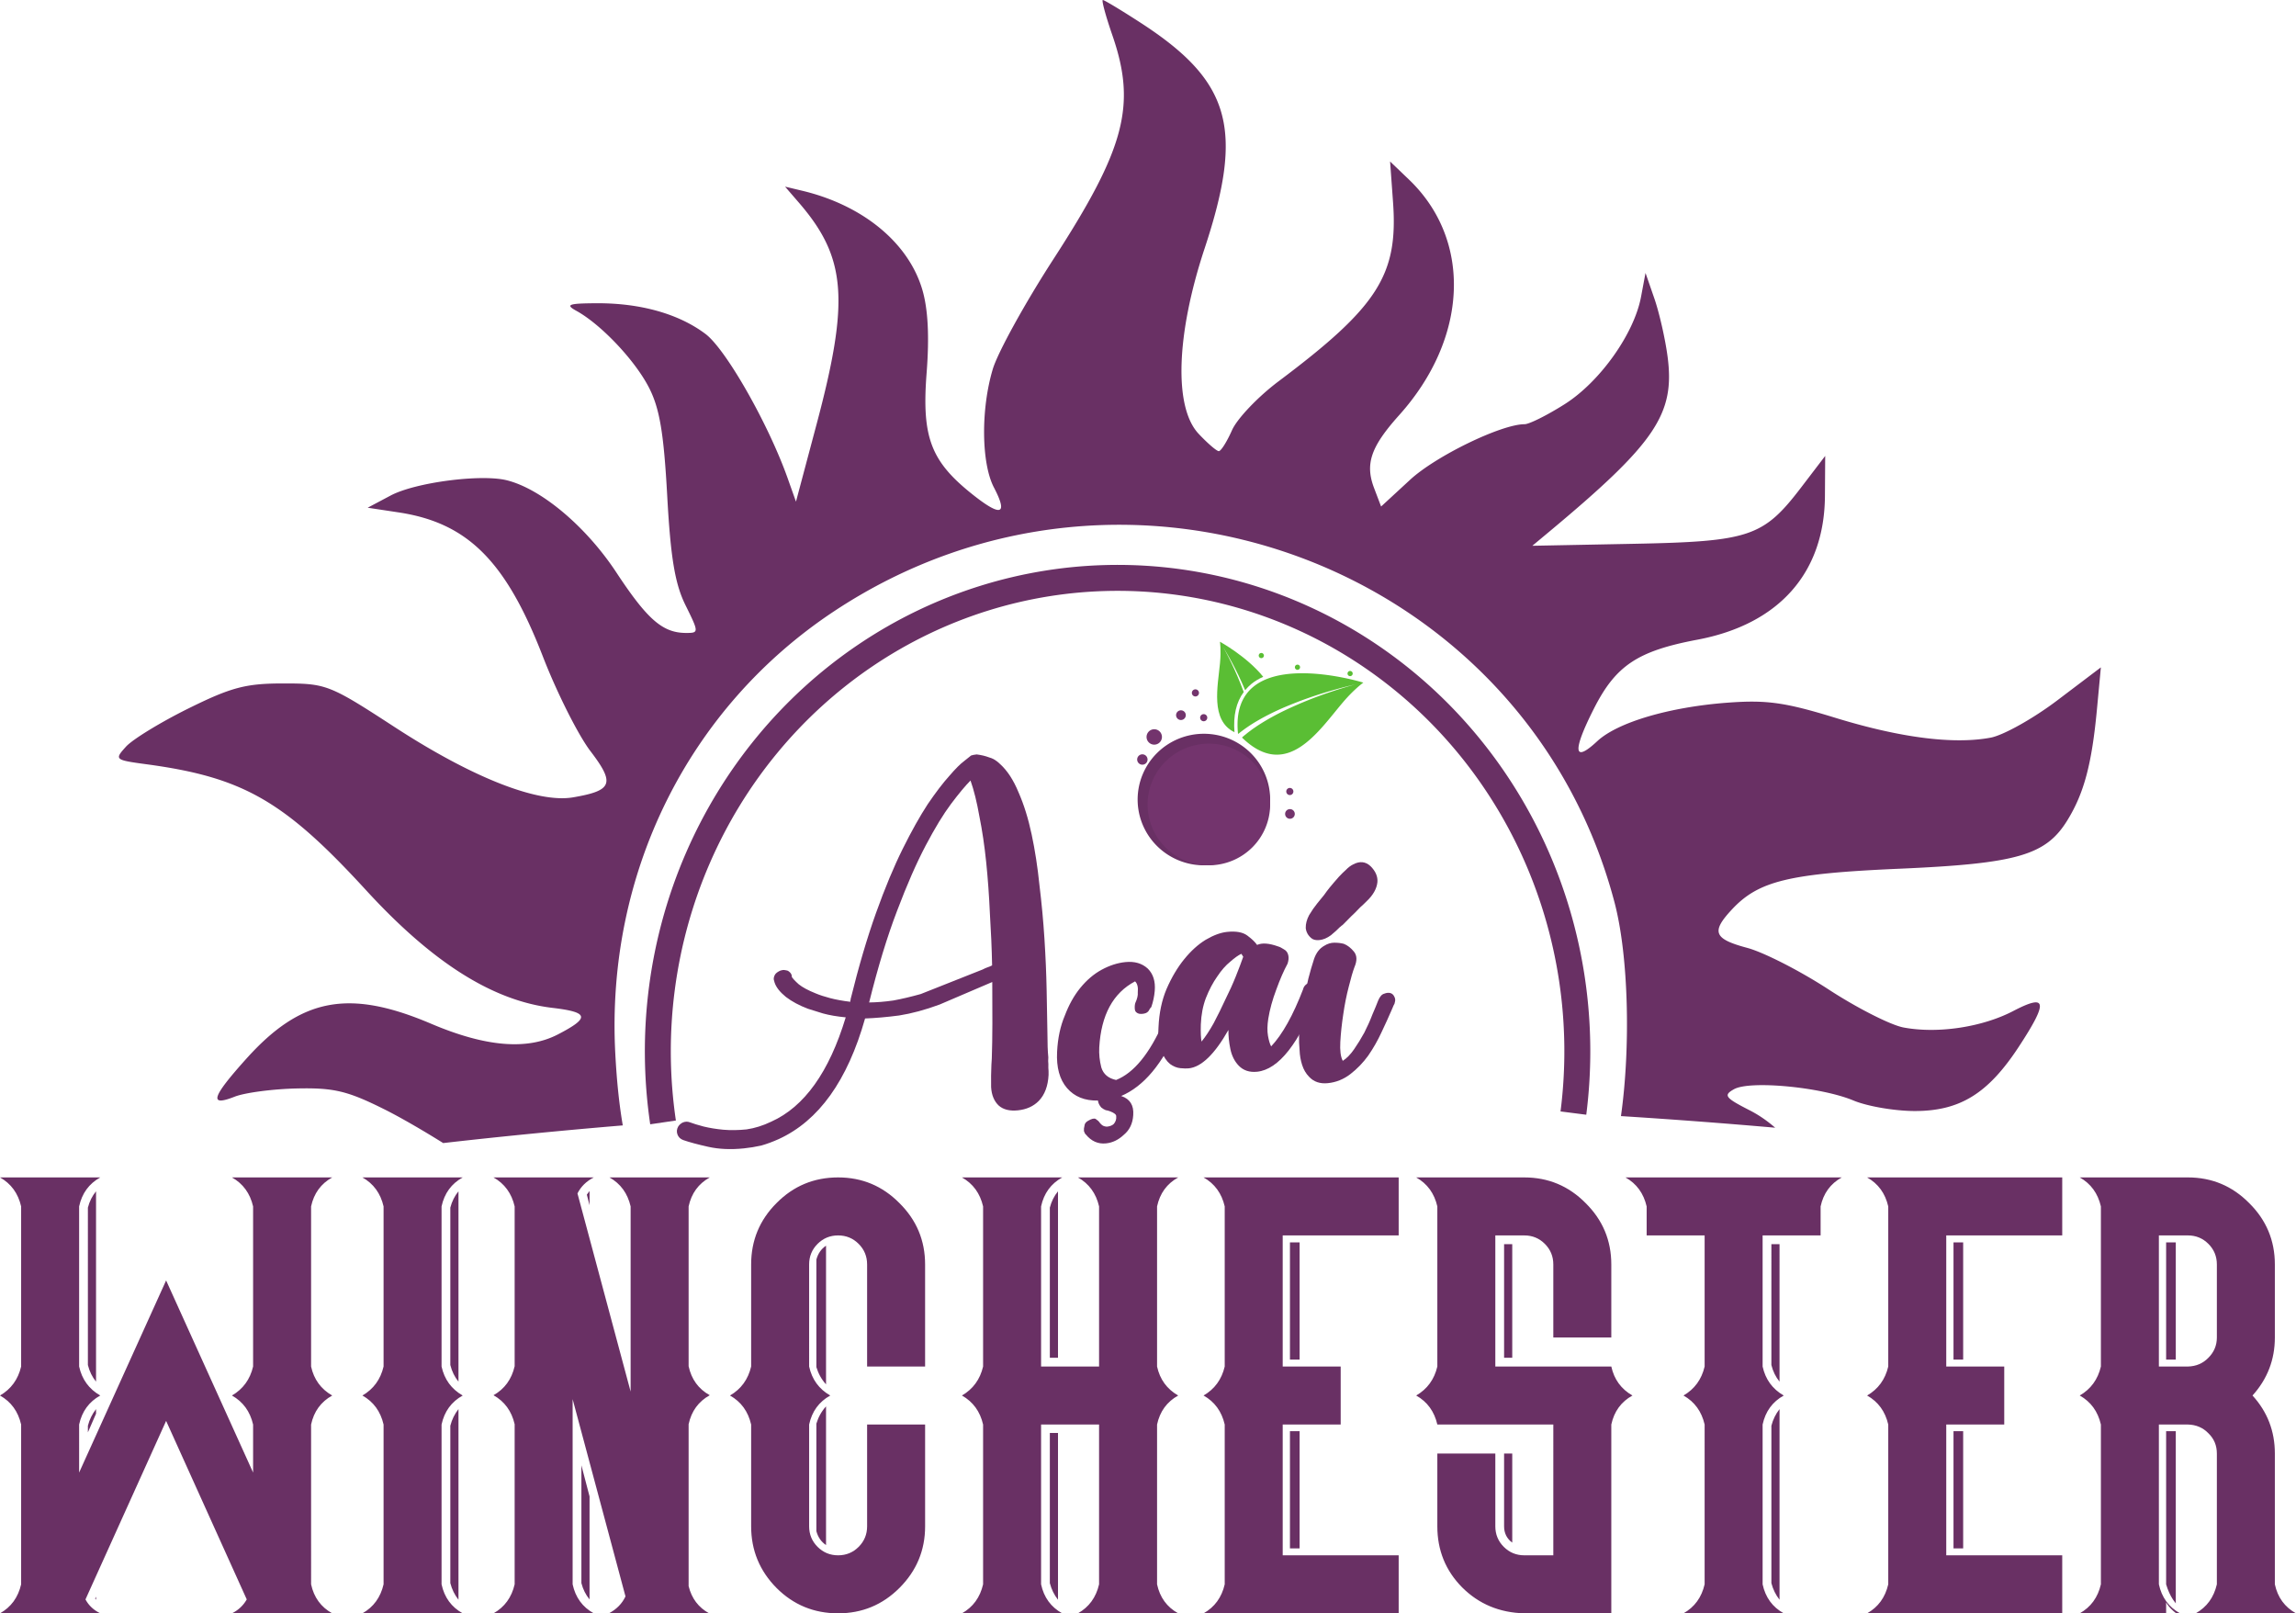
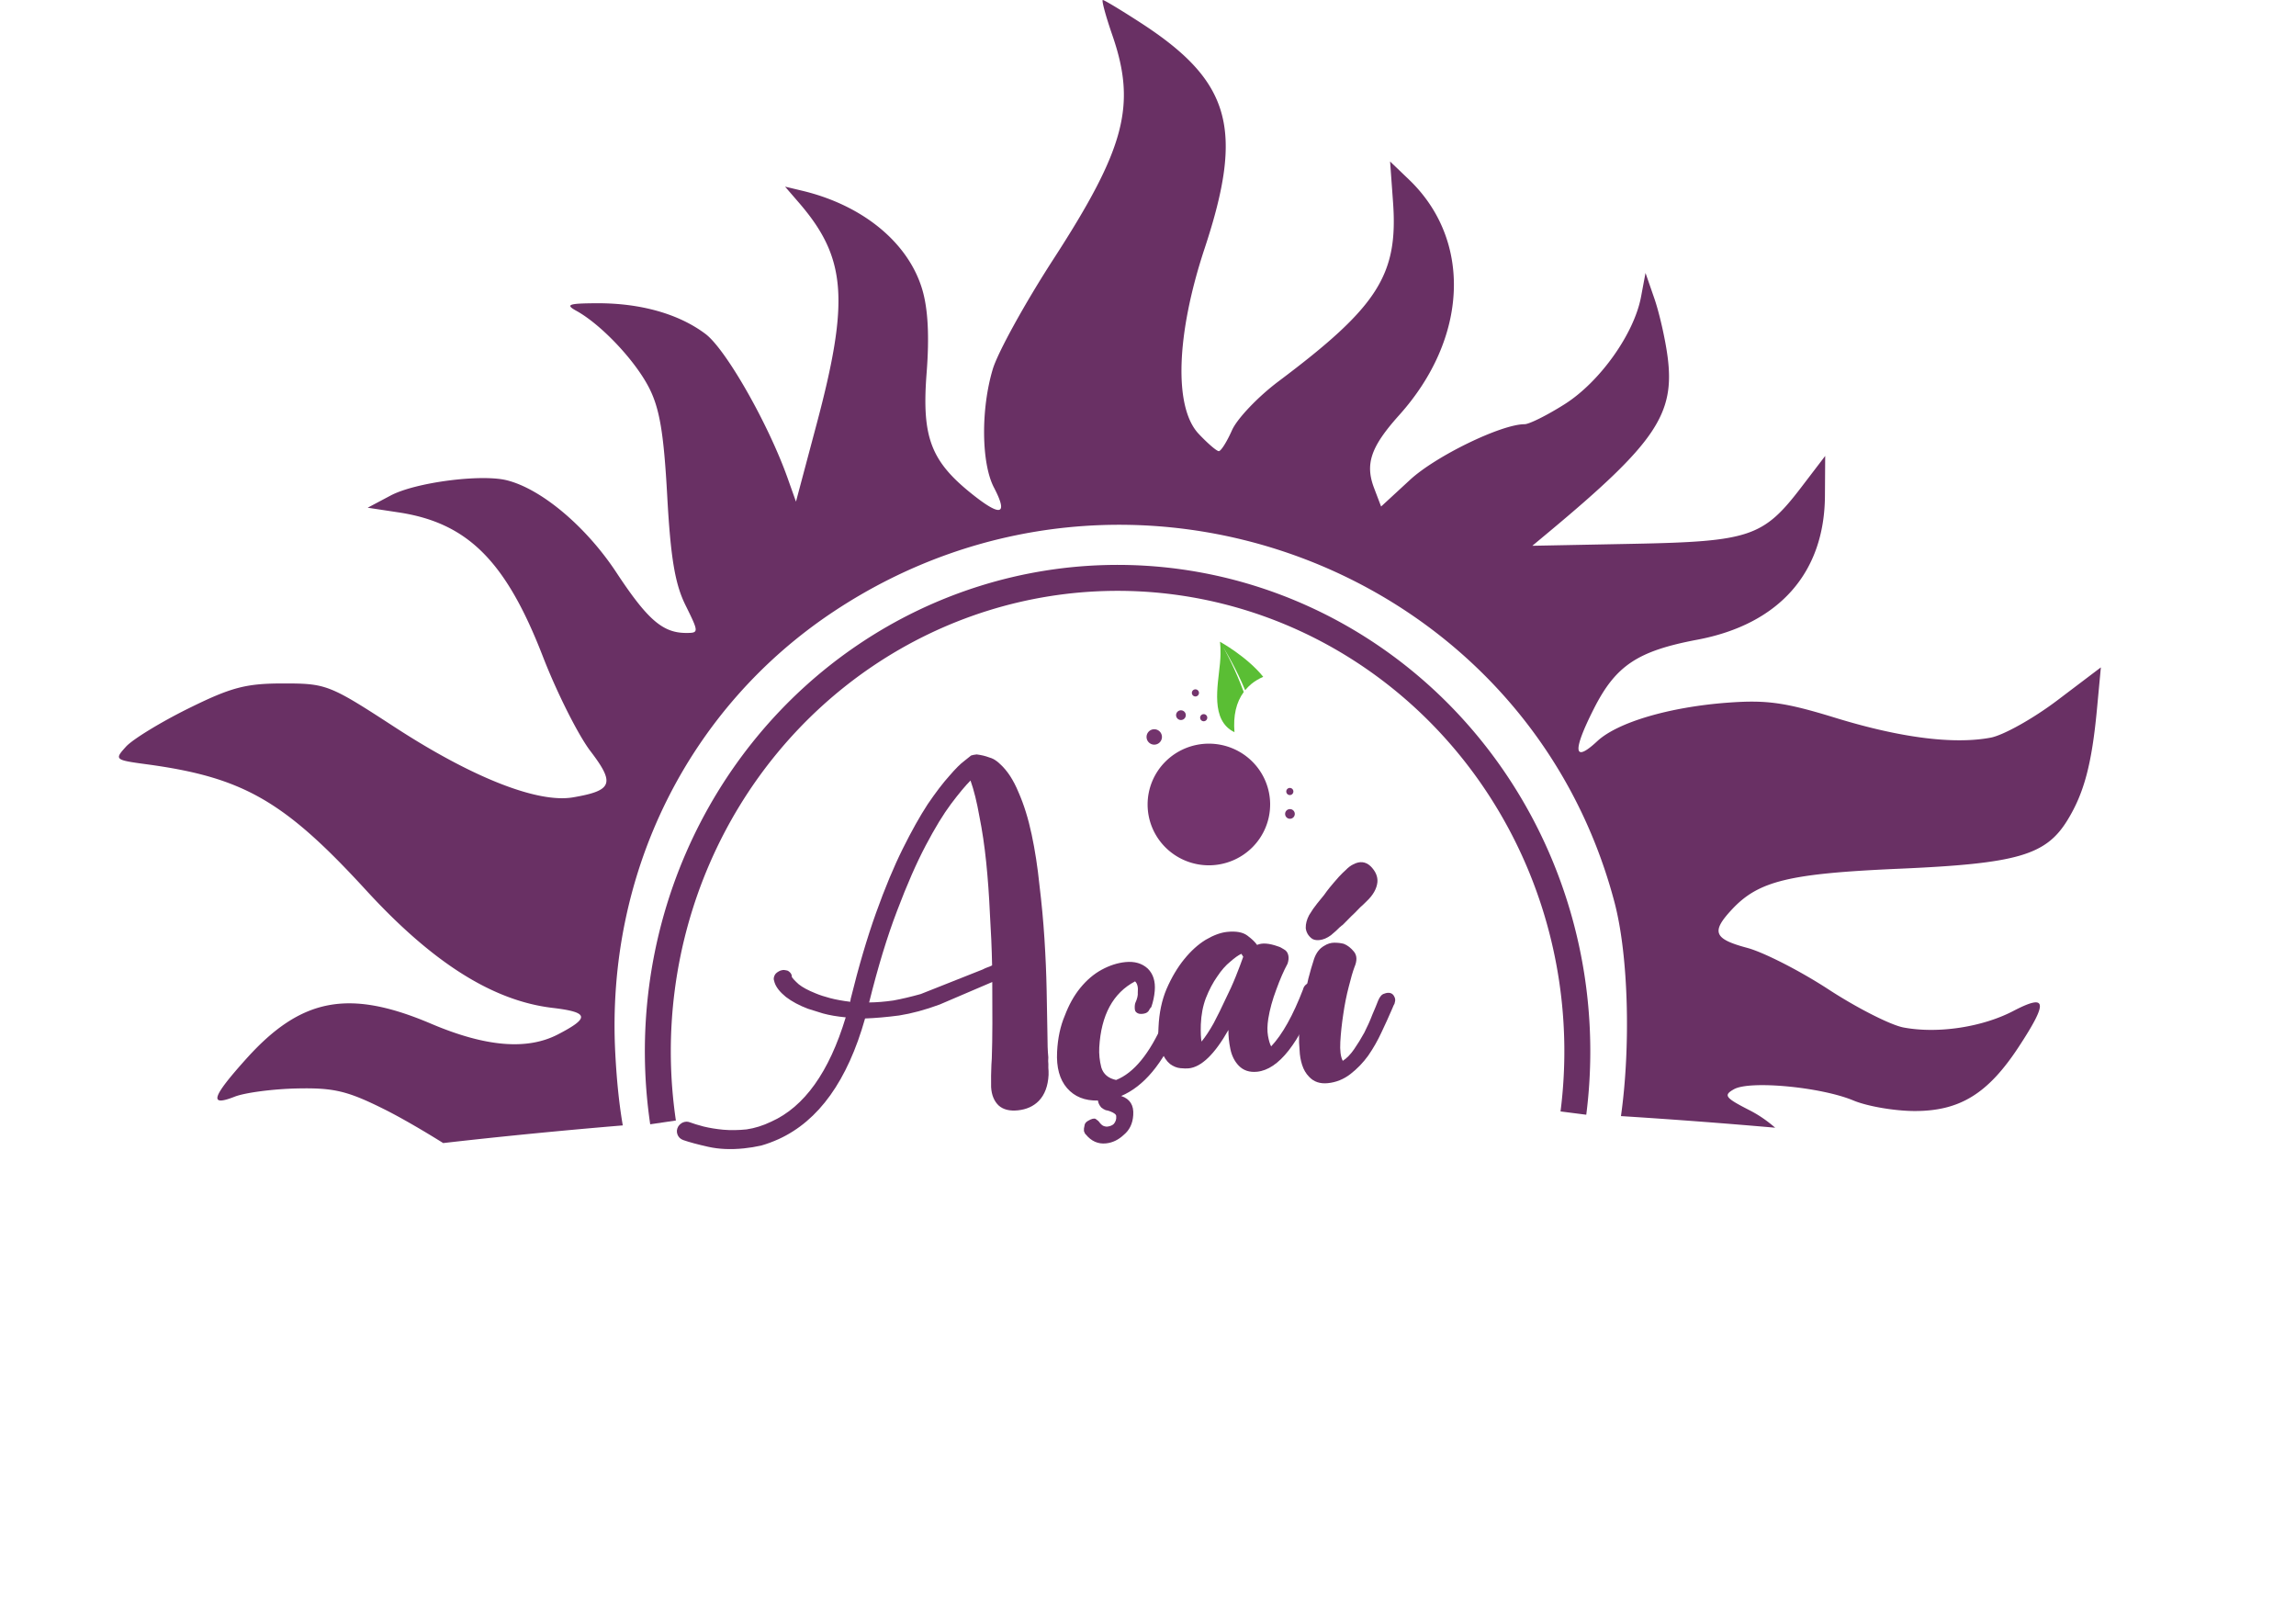
<svg xmlns="http://www.w3.org/2000/svg" width="1024" height="719.402" viewBox="0 0 270.933 190.342">
  <path style="fill:#693064;fill-opacity:1;stroke-width:.794" d="M-138.377-139.016c-.172 0 .336 1.877 1.128 4.17 2.848 8.245 1.51 13.327-6.95 26.391-3.345 5.165-6.568 11.005-7.161 12.977-1.424 4.729-1.363 11.111.132 13.977 1.7 3.26.841 3.51-2.605.756-4.863-3.885-5.925-6.724-5.338-14.276.337-4.337.165-7.572-.524-9.873-1.65-5.506-7.013-9.91-14.148-11.616l-2.032-.486 1.64 1.9c5.586 6.465 5.985 11.474 2.08 26.13l-2.433 9.135-.988-2.781c-2.279-6.409-7.276-15.183-9.68-16.997-3.15-2.376-7.682-3.656-12.863-3.63-3.33.017-3.715.162-2.383.895 2.894 1.594 6.868 5.785 8.542 9.008 1.278 2.462 1.768 5.344 2.177 12.8.4 7.314.917 10.413 2.153 12.91 1.594 3.223 1.595 3.286.084 3.286-2.763 0-4.56-1.558-8.233-7.13-3.569-5.419-8.837-9.854-12.92-10.879-3.054-.766-10.803.248-13.72 1.796l-2.71 1.438 3.651.552c8.144 1.23 12.657 5.735 17.016 16.983 1.653 4.266 4.181 9.297 5.618 11.18 2.927 3.835 2.616 4.661-2.056 5.458-4.164.71-11.87-2.325-21.034-8.285-7.714-5.017-8.066-5.155-13.149-5.155-4.425 0-6.135.45-11.187 2.947-3.28 1.622-6.6 3.65-7.377 4.51-1.382 1.527-1.33 1.572 2.43 2.08 11.396 1.538 16.227 4.31 25.903 14.86 7.85 8.561 14.959 13.046 21.996 13.88 4.313.51 4.444 1.164.63 3.136-3.636 1.88-8.535 1.466-14.953-1.265-9.705-4.13-15.338-3.064-21.802 4.125-4.106 4.567-4.45 5.689-1.376 4.48 1.201-.472 4.508-.908 7.348-.969 4.365-.093 5.963.289 10.328 2.468 1.844.92 4.486 2.448 6.926 3.974a223.15 59.593 0 0 1 21.192-2.083c-.44-2.567-.718-5.325-.885-8.518-1.11-21.168 8.594-40.748 25.85-52.162C-135.454-89.811-88.48-72.28-78-32.563c1.686 6.388 1.902 17.194.763 25.226a223.15 59.593 0 0 1 18.2 1.37c-1.037-.894-2.006-1.54-3.033-2.064-2.892-1.476-3.105-1.764-1.825-2.48 1.884-1.054 10.297-.256 14.101 1.337 1.625.681 4.878 1.238 7.23 1.238 5.322 0 8.64-2.048 12.26-7.565 3.506-5.346 3.359-6.32-.64-4.236-3.675 1.915-8.912 2.702-12.95 1.945-1.52-.286-5.497-2.303-8.837-4.484-3.34-2.18-7.66-4.388-9.6-4.907-3.955-1.058-4.286-1.88-1.823-4.523 3.145-3.376 6.719-4.248 19.748-4.816 13.938-.608 17.306-1.58 19.853-5.725 1.967-3.2 2.88-6.635 3.486-13.111l.46-4.92-5.14 3.89c-2.826 2.14-6.366 4.12-7.866 4.401-4.37.82-10.661.016-18.34-2.345-5.923-1.82-8.104-2.126-12.71-1.781-6.884.516-12.985 2.32-15.373 4.544-2.794 2.603-2.95 1.23-.427-3.775 2.591-5.144 5.162-6.864 12.25-8.202 9.627-1.818 15.005-7.89 15.046-16.995l.03-4.683-2.815 3.687c-4.482 5.87-6.088 6.41-19.826 6.68l-11.917.232 1.986-1.655c12.565-10.475 14.872-13.89 13.971-20.678-.276-2.086-.975-5.157-1.552-6.825l-1.05-3.032-.53 2.826c-.817 4.353-4.845 10.016-8.997 12.65-2.058 1.304-4.194 2.372-4.747 2.372-2.737 0-10.458 3.747-13.5 6.55l-3.427 3.16-.829-2.18c-1.083-2.85-.386-4.872 2.97-8.611 8.145-9.077 8.626-20.616 1.158-27.772l-2.238-2.145.347 4.802c.62 8.58-1.786 12.343-13.523 21.146-2.413 1.81-4.88 4.402-5.48 5.76-.601 1.357-1.3 2.468-1.555 2.468-.254 0-1.328-.924-2.387-2.053-2.931-3.123-2.652-11.701.711-21.863 4.682-14.144 3.098-19.724-7.564-26.633-2.273-1.473-4.276-2.678-4.446-2.678z" transform="translate(268.514 139.016)" />
-   <path d="M-259.177 51.326h2.495q-1.176-.57-1.746-1.64l9.516-21.063 9.515 21.063q-.606 1.07-1.746 1.64h11.832q-1.995-1.105-2.494-3.422V29.051q.499-2.317 2.494-3.422-1.995-1.14-2.494-3.421V3.318q.499-2.316 2.494-3.42h-11.832q1.96 1.104 2.495 3.42v18.89q-.535 2.28-2.495 3.421 1.96 1.105 2.495 3.422v5.667l-10.264-22.667-10.265 22.667V29.05q.5-2.317 2.495-3.422-1.996-1.14-2.495-3.421V3.318q.5-2.316 2.495-3.42h-11.832q1.96 1.104 2.494 3.42v18.89q-.534 2.28-2.494 3.421 1.96 1.105 2.494 3.422v18.853q-.534 2.317-2.494 3.422h2.494zm1.996-49.79q-.677.82-.962 1.925V22.03q.285 1.14.962 1.96zm0 25.697q-.677.856-.962 1.96v.784l.962-2.21zm0 22.132-.107.214q.071.072.107.143zM-216.409-.102h2.495q-1.996 1.104-2.495 3.42v18.89q.499 2.28 2.495 3.421-1.996 1.105-2.495 3.422v18.853q.499 2.317 2.495 3.422H-225.747q1.96-1.105 2.495-3.422V29.051q-.534-2.317-2.495-3.422 1.96-1.14 2.495-3.421V3.318q-.534-2.316-2.495-3.42h2.495zm1.996 1.639q-.677.82-.962 1.924V22.03q.285 1.14.962 1.96zm0 25.696q-.677.856-.962 1.96v18.569q.285 1.105.962 1.96zM-200.941-.102h2.494q-1.318.677-1.924 1.888l6.272 23.38V3.32q-.534-2.317-2.494-3.421h11.832q-1.996 1.104-2.495 3.42v18.854q.5 2.317 2.495 3.422-1.996 1.105-2.495 3.421v19.103q.535 2.174 2.424 3.208h-9.267v-.036l-.071.036h-2.495q1.355-.713 1.96-1.996l-6.237-23.273v21.847q.5 2.317 2.495 3.422h-11.832q1.96-1.105 2.495-3.422V29.015q-.535-2.316-2.495-3.421 1.96-1.105 2.495-3.422V3.32q-.535-2.317-2.495-3.421h2.495zm1.995 1.603q-.178.214-.32.428l.32 1.247zm0 36.032-.962-3.67v13.899q.285 1.105.962 1.924zM-173.035 10.162q0-1.426.997-2.424.998-.998 2.424-.998t2.423.998q.998.998.998 2.424v12.046h6.843V10.162q0-4.241-3.03-7.235-2.993-3.03-7.234-3.03-4.277 0-7.27 3.03-2.994 2.994-2.994 7.235v12.046q-.535 2.28-2.495 3.421 1.96 1.105 2.495 3.422v12.01q0 4.242 2.993 7.27 2.994 2.995 7.271 2.995 4.241 0 7.235-2.994 3.03-3.03 3.03-7.27V29.05h-6.844v12.01q0 1.426-.998 2.424-.997.998-2.423.998-1.426 0-2.424-.998-.997-.998-.997-2.424v-12.01q.498-2.317 2.494-3.422-1.996-1.14-2.494-3.421zm1.995-2.21q-.855.57-1.14 1.64v12.687q.356 1.176 1.14 2.032zm0 18.96q-.784.856-1.14 2.032v12.688q.285 1.069 1.14 1.64zM-145.664-.102h2.495q-1.996 1.104-2.495 3.42v18.89h6.843V3.318q-.535-2.316-2.495-3.42h11.832q-1.996 1.104-2.494 3.42v18.89q.498 2.28 2.494 3.421-1.996 1.105-2.494 3.422v18.853q.498 2.317 2.494 3.422h-11.832q1.96-1.105 2.495-3.422V29.051h-6.843v18.853q.499 2.317 2.495 3.422H-155.002q1.96-1.105 2.495-3.422V29.051q-.535-2.317-2.495-3.422 1.96-1.14 2.495-3.421V3.318q-.535-2.316-2.495-3.42h2.495zm1.996 1.639q-.677.82-.963 1.924v17.713h.963zm0 28.512h-.963v17.713q.286 1.105.963 1.96zM-117.152-.102h13.685V6.74h-13.685v15.468h6.842v6.843h-6.842v15.432h13.685v6.843h-23.023q1.96-1.105 2.495-3.422V29.051q-.535-2.317-2.495-3.422 1.96-1.14 2.495-3.421V3.318q-.535-2.316-2.495-3.42h2.495zm1.995 7.662h-1.14v13.828h1.14zm0 22.275h-1.14v13.828h1.14zM-90.066 32.472h-.962v8.59q0 1.211.962 1.924zm0-24.698h-.962v13.4h.962zm11.69 14.434q.499 2.28 2.494 3.421-1.995 1.105-2.494 3.422v22.275h-10.265q-4.383-.107-7.341-3.065-2.923-2.958-2.923-7.2v-8.589h6.843v8.59q0 1.425.998 2.423t2.423.998h3.422V29.05h-13.686q-.534-2.317-2.495-3.422 1.96-1.14 2.495-3.421V3.319q-.534-2.317-2.495-3.421h12.759q4.242 0 7.235 3.029 3.03 2.994 3.03 7.235v8.624h-6.843v-8.624q0-1.426-.998-2.424t-2.424-.998h-3.421v15.468h13.686zM-60.52-.102h9.337q-1.996 1.104-2.495 3.42V6.74h-6.843v15.468q.5 2.28 2.495 3.421-1.996 1.105-2.495 3.422v18.853q.5 2.317 2.495 3.422h-11.832q1.96-1.105 2.494-3.422V29.051q-.534-2.317-2.494-3.422 1.96-1.14 2.494-3.421V6.74h-6.842V3.32q-.535-2.317-2.495-3.421h9.337zm1.995 7.876h-.962V22.03q.285 1.14.962 1.96zm0 19.46q-.677.855-.962 1.96v18.568q.285 1.105.962 1.96zM-38.852-.102h13.686V6.74h-13.686v15.468h6.843v6.843h-6.843v15.432h13.686v6.843H-48.19q1.96-1.105 2.494-3.422V29.051q-.534-2.317-2.494-3.422 1.96-1.14 2.494-3.421V3.318q-.534-2.316-2.494-3.42h2.494zm1.996 7.662h-1.14v13.828h1.14zm0 22.275h-1.14v13.828h1.14zM-13.761 22.208V6.74h3.421q1.426 0 2.423.998.998.998.998 2.424v4.561-.463 4.527q0 1.39-.998 2.387-.962.998-2.423 1.034zM-.076 47.904V32.472q0-3.956-2.637-6.843 2.637-2.922 2.637-6.842V14.26 14.724v-4.562q0-4.241-3.03-7.235-2.993-3.03-7.234-3.03h-12.759q1.96 1.105 2.495 3.422v18.889q-.535 2.28-2.495 3.421 1.96 1.105 2.495 3.422v18.853q-.535 2.317-2.495 3.422h11.832q-1.995-1.105-2.494-3.422V29.051h3.421q1.461.035 2.423 1.033.998.963.998 2.388v15.432q-.534 2.317-2.494 3.422H2.419Q.423 50.22-.076 47.904ZM-11.766 7.56h-1.14v13.828h1.14zm0 22.275h-1.14v18.07q.32 1.068.82 1.817.142.214.32.428zm0 21.455v.036h-1.14v-1.283q.071.07.107.178.428.606 1.033 1.069z" style="font-style:normal;font-variant:normal;font-weight:700;font-stretch:normal;font-size:72.99px;line-height:1.25;font-family:'Mangarans DEMO';-inkscape-font-specification:'Mangarans DEMO Bold';text-align:center;text-anchor:middle;fill:#693064;fill-opacity:1;stroke-width:1.711" transform="translate(268.514 139.016)" />
  <path d="M-150.512-48.88q1.284 1.155 2.182 3.331.958 2.17 1.555 4.991.59 2.76.92 5.976.385 3.148.588 6.316.203 3.168.26 6.105.05 2.876.092 5.08 0 1.778.105 2.81l-.017.43q.037.364.02.795.038.364.027.856-.104 1.972-1.157 3.062-.944.955-2.461 1.111-1.456.15-2.265-.564-.816-.775-.898-2.177-.023-1.408.035-2.64l.046-.74q.062-1.785.068-4.115.006-2.331-.013-4.904l-6.226 2.663q-2.54.935-4.773 1.287-2.178.285-4.01.351-3.102 10.988-10.188 14.23-1.055.476-2.068.764-1.019.227-2.05.333-2.306.237-4.188-.183-1.883-.42-2.964-.799-.51-.192-.682-.665-.171-.473.089-.93.211-.328.563-.486.412-.165.795-.02.638.24 1.646.505 1.069.258 2.307.376 1.3.111 2.755-.038 1.45-.21 2.911-.912 5.862-2.626 8.791-12.308-1.548-.148-2.684-.46-1.075-.319-1.774-.554-1.53-.578-2.595-1.389-1.07-.87-1.34-1.701-.006-.061-.098-.358-.03-.303.18-.632.218-.267.63-.432.298-.092.486-.05.249.035.377.084.328.211.413.448.086.236.025.242.153.291.828.896.67.545 2.012 1.081.705.296 1.713.56 1.008.264 2.374.43l-.012-.12q.054-.068.042-.19 1.428-5.787 3-10.18 1.573-4.391 3.148-7.558 1.575-3.166 2.953-5.27 1.439-2.11 2.54-3.326 1.095-1.278 1.78-1.777.678-.56.793-.634.237-.085.661-.129.808.101 1.446.342.692.174 1.307.785zm-2.046 24.245q.29-.153.527-.238.297-.092.588-.245-.063-2.997-.26-6.104-.141-3.174-.44-6.086-.3-2.913-.798-5.375-.444-2.53-1.05-4.246-.89.889-2.292 2.75-1.349 1.794-2.991 4.905-1.642 3.112-3.378 7.705-1.741 4.533-3.302 10.824 1.347-.015 2.858-.232 1.504-.277 3.232-.761zM-129.857-19.12q.51.193.493.624.038.364-.113.687-2.714 6.41-6.77 8.114l.061-.006q1.525.518 1.396 2.248-.093 1.48-1.11 2.321-.95.895-2.103 1.013-1.396.144-2.376-1.043-.134-.109-.226-.406-.031-.303.06-.62.022-.37.428-.595.637-.372.898-.215.328.211.475.442.14.17.274.278.2.163.57.187.547-.056.825-.33.327-.402.277-.887.03-.31-.736-.599-.255-.096-.504-.132-.255-.097-.523-.314-.347-.394-.39-.819-2.325.055-3.646-1.464-1.321-1.52-1.177-4.294.12-2.404.91-4.263.724-1.914 1.813-3.252 1.143-1.405 2.537-2.162 1.394-.756 2.789-.9 1.638-.168 2.654.77.956.945.82 2.614-.082.99-.413 1.943-.06.006-.218.268-.096.255-.387.407-.412.165-.85.088-.443-.139-.48-.503-.044-.424.046-.74.35-.772.3-1.257.089-.93-.319-1.317-3.897 2.056-4.227 7.793-.063 1.171.243 2.366.368 1.188 1.746 1.476 3.122-1.24 5.56-6.764.15-.322.49-.602.399-.287.903-.154z" style="font-style:normal;font-variant:normal;font-weight:700;font-stretch:normal;font-size:60.993px;line-height:1.25;font-family:'Another Day';-inkscape-font-specification:'Another Day Bold';text-align:center;text-anchor:middle;fill:#693064;fill-opacity:1;stroke-width:1.43" transform="translate(268.514 139.016)" />
  <path d="M-113.463-23.073q.504.133.548.557.098.358.008.674-3.442 8.876-7.264 9.27-1.335.136-2.156-.7-.755-.78-1.001-1.98-.246-1.202-.23-2.246-2.441 4.298-4.686 4.528-.364.038-.983-.021-.62-.06-1.215-.489-.603-.49-1.012-1.49-.47-.994-.354-2.845.109-2.525.947-4.512.893-2.054 2.09-3.526 1.198-1.472 2.525-2.283 1.388-.817 2.54-.935 1.578-.162 2.375.43.796.593 1.156 1.108.879-.397 2.47.175.316.09.711.356.39.206.5.685.104.418-.082.99-.67 1.233-1.34 3.08-.674 1.786-.937 3.407-.185 1.184-.037 2.027.148.844.374 1.25 1.99-2.106 3.78-6.766-.005-.06.097-.255.157-.261.448-.414.115-.073.297-.092.176-.079.431.017zm-13.266 6.943q.707-.87 1.432-2.17.719-1.362 1.37-2.778.713-1.422 1.249-2.764.537-1.343.868-2.297l-.22-.345q-.527.238-1.314.932-.794.633-1.537 1.752-.75 1.058-1.334 2.528-.53 1.404-.599 3.128-.038 1.414.085 2.014z" style="font-style:normal;font-variant:normal;font-weight:700;font-stretch:normal;font-size:60.993px;line-height:1.25;font-family:'Another Day';-inkscape-font-specification:'Another Day Bold';text-align:center;text-anchor:middle;fill:#693064;fill-opacity:1;stroke-width:1.43" transform="translate(268.514 139.016)" />
  <path d="M-103.973-21.411q.153.29.063.607-.036.248-.145.382l-.247.578q-.495 1.154-1.2 2.637-.652 1.416-1.56 2.735-.912 1.259-2.105 2.179-1.193.92-2.65 1.069-1.395.143-2.223-.753-.548-.556-.817-1.387-.27-.831-.302-1.747-.093-.91-.06-1.772.035-.862.148-1.548.166-1.366.46-2.684.227-1.372.485-2.441.306-1.197.68-2.339.379-1.081 1.19-1.532.576-.366 1.19-.368.612-.001 1.117.13.637.242 1.198.92.56.678.065 1.833-.289.765-.68 2.338-.396 1.512-.646 3.255-.256 1.682-.343 3.224-.087 1.541.291 2.238.691-.439 1.332-1.363.64-.924 1.208-1.963.562-1.1.948-2.121.446-1.027.687-1.665.295-.705.714-.81.412-.164.728-.074.316.09.474.442zm-8.842-6.695q-.607.063-.942-.21-.602-.49-.677-1.217-.014-.735.397-1.513.471-.784.961-1.386l.817-1.004q.32-.462.647-.863.38-.469 1.095-1.278.442-.474.835-.821.387-.408.854-.64 1.164-.61 2.046.219.888.89.806 1.88-.124 1.177-1.298 2.279-.333.34-.727.687l-.666.682q-.448.414-.835.822-.333.34-.611.614-.06.006-.115.073-.055.067-.17.14-.387.408-1.065.968-.685.5-1.352.568z" style="font-style:normal;font-variant:normal;font-weight:700;font-stretch:normal;font-size:60.993px;line-height:1.25;font-family:'Another Day';-inkscape-font-specification:'Another Day Bold';text-align:center;text-anchor:middle;fill:#693064;fill-opacity:1;stroke-width:1.43" transform="translate(268.514 139.016)" />
  <path d="M-1486.496-187.418c-.404-.433-.82-.826-1.158-1.122-.411-.36-.701-.581-.701-.581s.299.209.725.554c.338.272.755.633 1.165 1.036.043-.141.094-.28.165-.414.11-.209.252-.4.417-.576-1.176-.63-2.73-.787-2.73-.787s.222.358.425.995c.36 1.135.675 2.896 2.056 2.967-.394-.752-.515-1.446-.364-2.072" style="fill:#5abe34;fill-opacity:1;fill-rule:nonzero;stroke:none;stroke-width:.035" transform="rotate(22.93 -2915.73 8662.194) scale(2.313)" />
-   <path d="M-1485.942-185.358a.9.9 0 0 1 .026.01c.038-.074.079-.15.125-.227.05-.086.102-.174.16-.262.056-.09.116-.18.18-.27.061-.09.129-.18.198-.272.275-.365.592-.734.927-1.086a20.843 20.843 0 0 1 1.962-1.794c.564-.456.96-.733.96-.733s-.385.292-.928.77a20.688 20.688 0 0 0-1.879 1.862c-.317.361-.615.738-.869 1.106a6.157 6.157 0 0 0-.182.274c-.06.09-.114.18-.164.268-.053.087-.1.174-.144.26-.04.069-.073.138-.104.206 2.99 1.168 3.472-1.862 4.049-3.677.267-.842.562-1.315.562-1.315s-7.147.716-4.88 4.88" style="fill:#5abe34;fill-opacity:1;fill-rule:nonzero;stroke:none;stroke-width:.035" transform="rotate(22.93 -2915.73 8662.194) scale(2.313)" />
-   <path style="fill:#693064;fill-opacity:1;stroke:none;stroke-width:4.56;stroke-linecap:round;stroke-miterlimit:4;stroke-dasharray:none;stroke-opacity:1" d="M-118.635-44.686a7.818 7.76 0 0 1-7.818 7.76 7.818 7.76 0 0 1-7.817-7.76 7.818 7.76 0 0 1 7.817-7.76 7.818 7.76 0 0 1 7.818 7.76z" transform="translate(268.514 139.016)" />
  <path style="fill:#73346d;fill-opacity:1;stroke:none;stroke-width:2.966;stroke-linecap:round;stroke-miterlimit:4;stroke-dasharray:none;stroke-opacity:1" d="M-131.402-52.07a.908.908 0 0 1-.908.908.908.908 0 0 1-.908-.908.908.908 0 0 1 .908-.908.908.908 0 0 1 .908.908z" transform="translate(268.514 139.016)" />
-   <path style="fill:#73346d;fill-opacity:1;stroke:none;stroke-width:1.998;stroke-linecap:round;stroke-miterlimit:4;stroke-dasharray:none;stroke-opacity:1" d="M-133.1-49.408a.612.612 0 0 1-.613.612.612.612 0 0 1-.612-.612.612.612 0 0 1 .612-.612.612.612 0 0 1 .612.612z" transform="translate(268.514 139.016)" />
  <path style="fill:#73346d;fill-opacity:1;stroke:none;stroke-width:1.869;stroke-linecap:round;stroke-miterlimit:4;stroke-dasharray:none;stroke-opacity:1" d="M-128.588-54.64a.572.572 0 0 1-.573.572.572.572 0 0 1-.572-.572.572.572 0 0 1 .572-.572.572.572 0 0 1 .573.572z" transform="translate(268.514 139.016)" />
  <path style="fill:#73346d;fill-opacity:1;stroke:none;stroke-width:1.37;stroke-linecap:round;stroke-miterlimit:4;stroke-dasharray:none;stroke-opacity:1" d="M-127.033-57.266a.42.42 0 0 1-.419.42.42.42 0 0 1-.42-.42.42.42 0 0 1 .42-.42.42.42 0 0 1 .42.42zM-126.055-54.341a.42.42 0 0 1-.419.419.42.42 0 0 1-.42-.42.42.42 0 0 1 .42-.419.42.42 0 0 1 .42.42zM-115.892-45.634a.42.42 0 0 1-.42.42.42.42 0 0 1-.419-.42.42.42 0 0 1 .42-.42.42.42 0 0 1 .419.42z" transform="translate(268.514 139.016)" />
  <path style="fill:#73346d;fill-opacity:1;stroke:none;stroke-width:1.863;stroke-linecap:round;stroke-miterlimit:4;stroke-dasharray:none;stroke-opacity:1" d="M-115.727-42.987a.57.57 0 0 1-.57.57.57.57 0 0 1-.57-.57.57.57 0 0 1 .57-.57.57.57 0 0 1 .57.57z" transform="translate(268.514 139.016)" />
-   <path style="fill:#5abe34;fill-opacity:1;stroke:none;stroke-width:.996;stroke-linecap:round;stroke-miterlimit:4;stroke-dasharray:none;stroke-opacity:1" d="M-119.37-61.673a.305.305 0 0 1-.306.305.305.305 0 0 1-.305-.305.305.305 0 0 1 .305-.305.305.305 0 0 1 .305.305zM-115.104-60.295a.305.305 0 0 1-.305.305.305.305 0 0 1-.305-.305.305.305 0 0 1 .305-.305.305.305 0 0 1 .305.305zM-108.893-59.55a.305.305 0 0 1-.305.305.305.305 0 0 1-.305-.305.305.305 0 0 1 .305-.305.305.305 0 0 1 .305.305z" transform="translate(268.514 139.016)" />
  <path style="fill:#73346d;fill-opacity:1;stroke:none;stroke-width:4.217;stroke-linecap:round;stroke-miterlimit:4;stroke-dasharray:none;stroke-opacity:1" d="M-118.635-44.102a7.23 7.176 0 0 1-7.23 7.176 7.23 7.176 0 0 1-7.229-7.176 7.23 7.176 0 0 1 7.23-7.176 7.23 7.176 0 0 1 7.23 7.176z" transform="translate(268.514 139.016)" />
  <path style="fill:none;fill-opacity:1;stroke:#693064;stroke-width:3.062;stroke-linecap:butt;stroke-miterlimit:4;stroke-dasharray:none;stroke-opacity:1" transform="rotate(180 134.257 69.508)" d="M190.273 6.594a54.251 55.856 0 0 1-23.883 55.095 54.251 55.856 0 0 1-58.597.6A54.251 55.856 0 0 1 82.85 7.693" />
</svg>